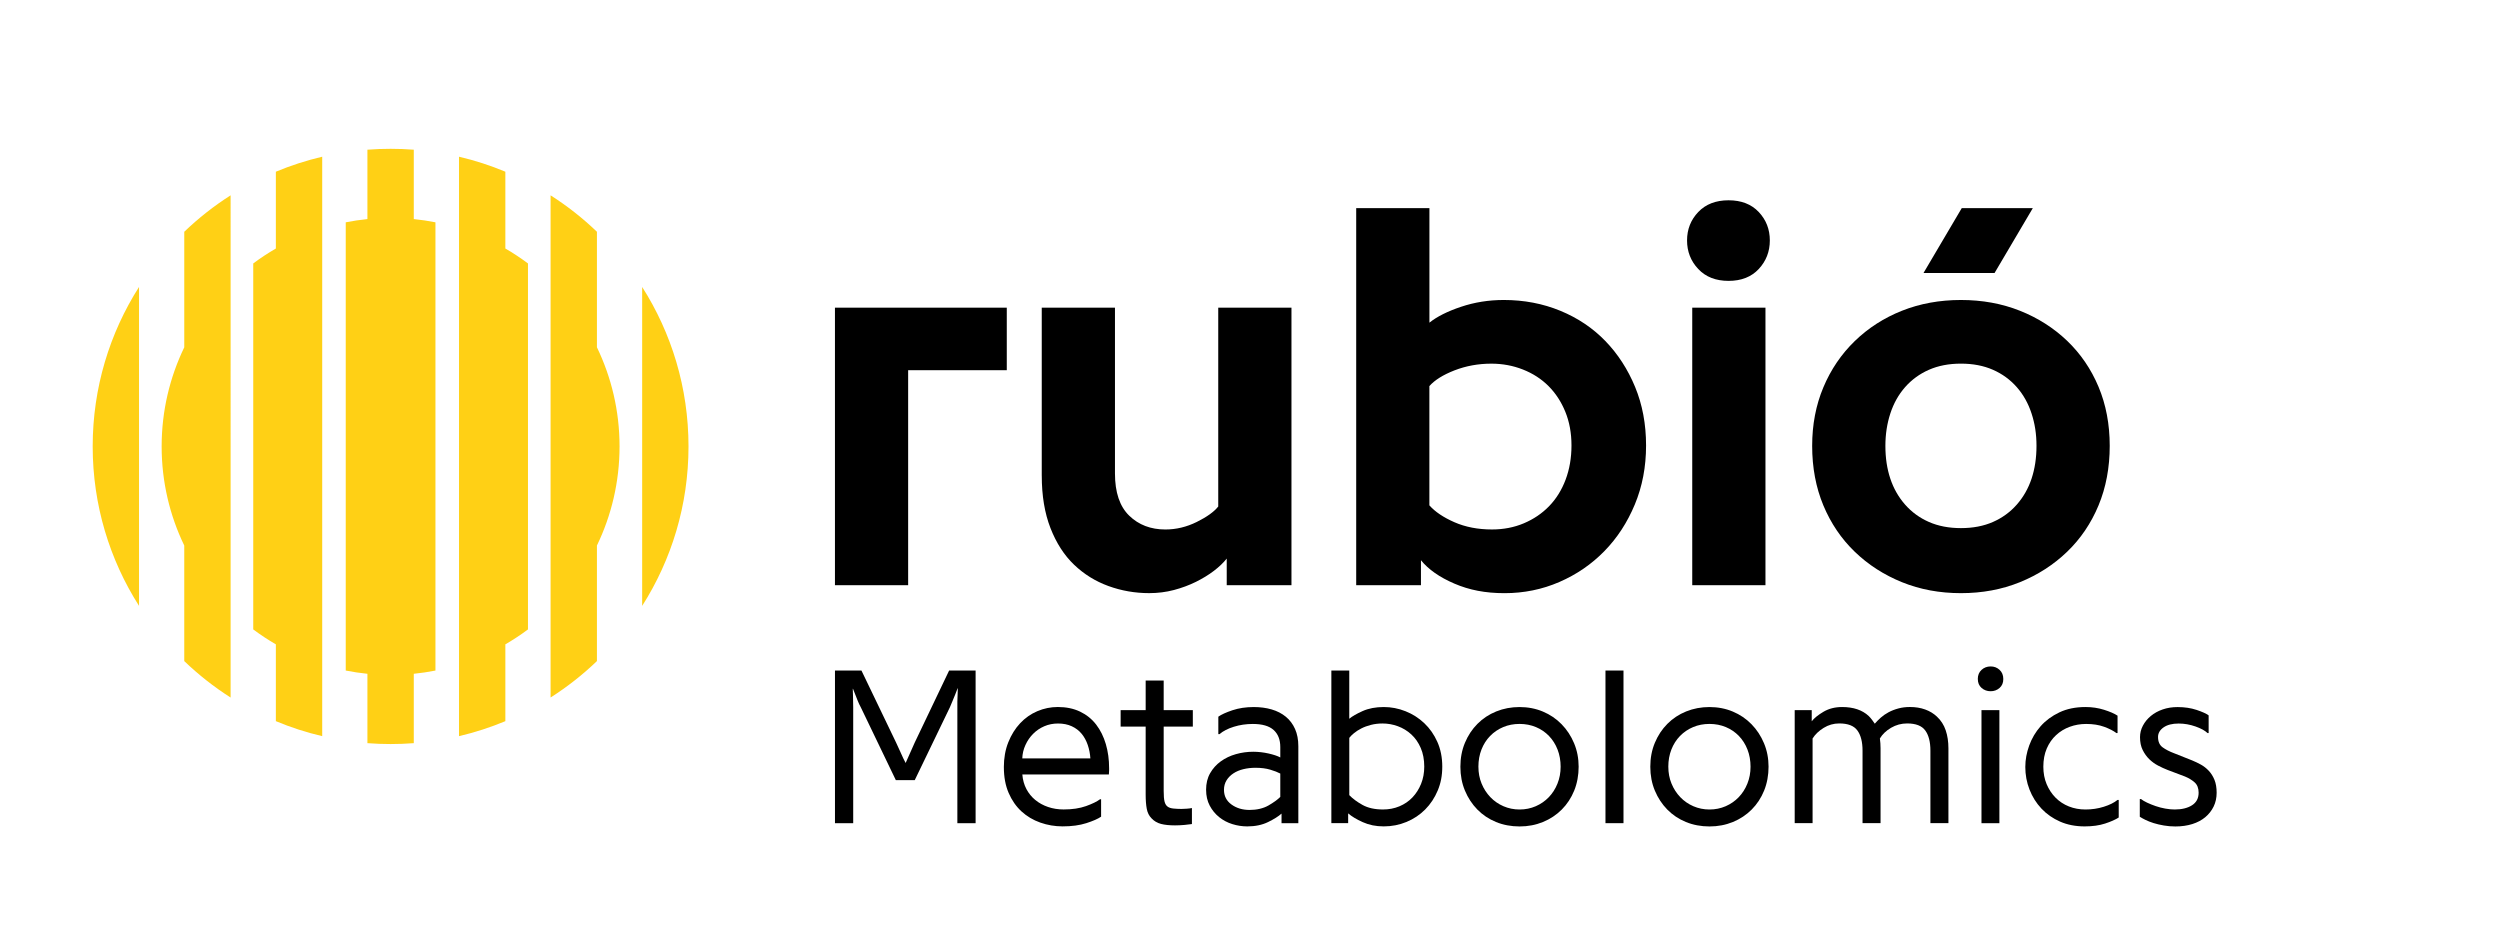
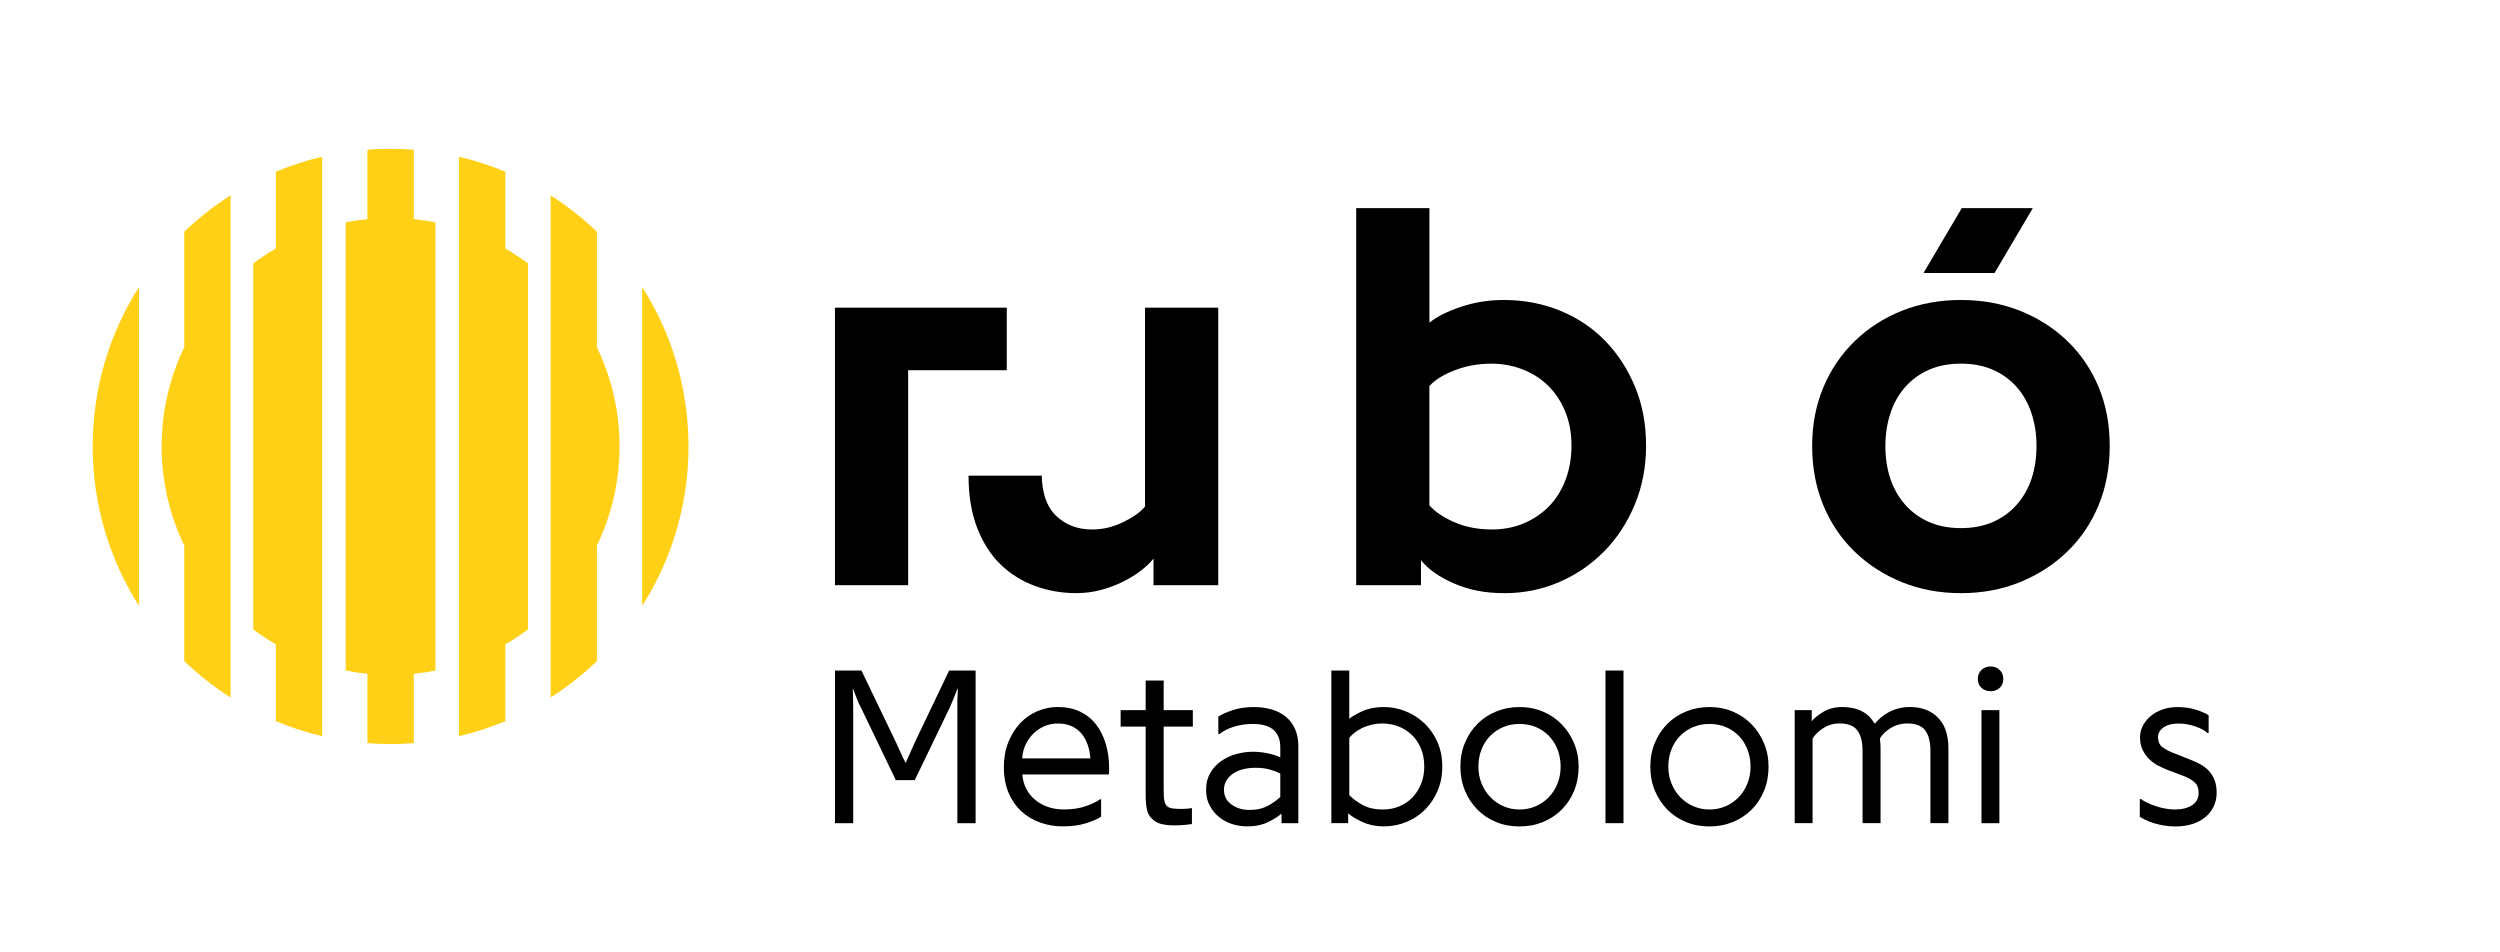
<svg xmlns="http://www.w3.org/2000/svg" id="Capa_1" viewBox="0 0 1190.55 453.54">
  <defs>
    <style>.cls-1{fill:#000;}.cls-1,.cls-2{stroke-width:0px;}.cls-2{fill:#ffd015;}</style>
  </defs>
  <path class="cls-1" d="M397.62,278.69v-132.18h81.83v29.79h-46.97v102.39h-34.87Z" />
-   <path class="cls-1" d="M496.1,226.52v-80.01h34.87v78.94c0,9.03,2.26,15.74,6.78,20.12,4.52,4.39,10.26,6.58,17.22,6.58,5.13,0,10.11-1.19,14.94-3.58,4.83-2.39,8.24-4.84,10.24-7.36v-94.7h34.87v132.18h-30.83v-12.69c-1.57,1.99-3.6,3.93-6.09,5.83-2.49,1.9-5.34,3.65-8.57,5.25-3.23,1.6-6.72,2.89-10.47,3.89-3.75.99-7.68,1.49-11.78,1.49-6.75,0-13.23-1.13-19.42-3.38-6.19-2.25-11.65-5.64-16.36-10.15-4.72-4.51-8.46-10.32-11.24-17.43-2.77-7.11-4.15-15.44-4.15-24.98Z" />
+   <path class="cls-1" d="M496.1,226.52v-80.01v78.94c0,9.03,2.26,15.74,6.78,20.12,4.52,4.39,10.26,6.58,17.22,6.58,5.13,0,10.11-1.19,14.94-3.58,4.83-2.39,8.24-4.84,10.24-7.36v-94.7h34.87v132.18h-30.83v-12.69c-1.57,1.99-3.6,3.93-6.09,5.83-2.49,1.9-5.34,3.65-8.57,5.25-3.23,1.6-6.72,2.89-10.47,3.89-3.75.99-7.68,1.49-11.78,1.49-6.75,0-13.23-1.13-19.42-3.38-6.19-2.25-11.65-5.64-16.36-10.15-4.72-4.51-8.46-10.32-11.24-17.43-2.77-7.11-4.15-15.44-4.15-24.98Z" />
  <path class="cls-1" d="M645.85,278.69V99.11h34.87v54.55c3.56-2.86,8.56-5.38,15.03-7.55,6.46-2.17,13.25-3.25,20.36-3.25,9.66,0,18.65,1.72,26.97,5.15s15.46,8.23,21.42,14.39c5.96,6.16,10.69,13.46,14.17,21.88,3.48,8.42,5.22,17.71,5.22,27.87s-1.78,19.5-5.35,28.08c-3.57,8.58-8.4,15.99-14.5,22.23-6.1,6.24-13.24,11.14-21.42,14.69-8.18,3.55-16.89,5.33-26.12,5.33s-16.81-1.51-23.87-4.54c-7.07-3.03-12.38-6.74-15.94-11.15v11.91h-30.83ZM680.72,240.68c2.69,3.04,6.66,5.71,11.9,8.01,5.25,2.3,11.21,3.45,17.89,3.45,5.46,0,10.52-.97,15.16-2.93,4.64-1.96,8.65-4.67,12.03-8.14,3.38-3.48,6.01-7.69,7.87-12.64,1.86-4.95,2.8-10.38,2.8-16.29s-.98-11.25-2.93-16.03c-1.95-4.78-4.62-8.86-8-12.25-3.38-3.39-7.44-6.01-12.17-7.88-4.73-1.87-9.74-2.8-15.03-2.8-6.24,0-12.1,1.07-17.57,3.19-5.46,2.13-9.45,4.63-11.97,7.49v56.82Z" />
-   <path class="cls-1" d="M803.41,114.5c0-5.29,1.78-9.8,5.33-13.53,3.56-3.73,8.37-5.59,14.44-5.59s10.86,1.86,14.38,5.59c3.51,3.73,5.27,8.24,5.27,13.53s-1.76,9.82-5.27,13.6c-3.51,3.77-8.31,5.66-14.38,5.66s-10.89-1.88-14.44-5.66c-3.56-3.77-5.33-8.31-5.33-13.6ZM805.88,278.69v-132.18h34.87v132.18h-34.87Z" />
  <path class="cls-1" d="M862.99,212.34c0-10.11,1.77-19.4,5.33-27.87,3.55-8.47,8.54-15.82,14.95-22.04,6.41-6.22,13.91-11.04,22.49-14.45,8.58-3.41,17.94-5.12,28.08-5.12s19.5,1.71,28.08,5.12c8.58,3.41,16.07,8.19,22.49,14.32,6.41,6.14,11.39,13.44,14.95,21.91,3.55,8.47,5.33,17.84,5.33,28.13s-1.78,19.81-5.33,28.34c-3.55,8.53-8.54,15.89-14.95,22.07-6.41,6.18-13.91,11.01-22.49,14.5-8.58,3.48-17.94,5.22-28.08,5.22s-19.5-1.74-28.08-5.22c-8.58-3.48-16.08-8.31-22.49-14.5-6.41-6.18-11.39-13.54-14.95-22.07-3.55-8.53-5.33-17.98-5.33-28.34ZM897.86,212.34c0,5.72.78,10.93,2.35,15.61,1.56,4.68,3.91,8.8,7.04,12.36,3.13,3.56,6.91,6.31,11.34,8.26,4.43,1.95,9.51,2.93,15.25,2.93s10.82-.98,15.25-2.93c4.43-1.95,8.21-4.7,11.34-8.26,3.13-3.56,5.48-7.68,7.04-12.36,1.56-4.68,2.35-9.89,2.35-15.61s-.78-10.6-2.35-15.42c-1.57-4.81-3.91-9-7.04-12.56-3.13-3.56-6.91-6.31-11.34-8.26-4.43-1.95-9.51-2.93-15.25-2.93s-10.82.98-15.25,2.93c-4.43,1.95-8.21,4.71-11.34,8.26-3.13,3.56-5.47,7.74-7.04,12.56-1.57,4.81-2.35,9.95-2.35,15.42Z" />
  <polygon class="cls-1" points="934.23 99.11 916 130.02 949.84 130.02 968.07 99.11 934.23 99.11" />
  <path class="cls-2" d="M240.66,81.77c-7.08-2.96-14.46-5.36-22.07-7.14v275.94c7.61-1.79,14.99-4.19,22.07-7.14v-36.58c3.73-2.17,7.34-4.53,10.77-7.11V125.46c-3.44-2.58-7.04-4.95-10.77-7.11v-36.58Z" />
  <path class="cls-2" d="M131.37,118.35c-3.73,2.17-7.34,4.53-10.77,7.11v174.28c3.44,2.58,7.04,4.95,10.77,7.11v36.58c7.08,2.96,14.46,5.36,22.07,7.14V74.63c-7.61,1.79-14.99,4.19-22.07,7.14v36.58Z" />
  <path class="cls-2" d="M87.75,165.4c-6.89,14.28-10.77,30.28-10.77,47.2s3.88,32.92,10.77,47.2v55.03c6.75,6.48,14.14,12.3,22.07,17.35V93.02c-7.93,5.05-15.32,10.87-22.07,17.35v55.03Z" />
  <path class="cls-2" d="M66.21,288.54v-151.89c-13.97,21.95-22.07,48-22.07,75.94s8.1,53.99,22.07,75.94Z" />
  <path class="cls-2" d="M305.81,136.65v151.89c13.97-21.95,22.07-48,22.07-75.94s-8.1-53.99-22.07-75.94Z" />
  <path class="cls-2" d="M284.27,110.37c-6.75-6.48-14.14-12.3-22.07-17.35v239.15c7.93-5.05,15.32-10.87,22.07-17.35v-55.03c6.89-14.28,10.77-30.28,10.77-47.2s-3.88-32.92-10.77-47.2v-55.03Z" />
  <path class="cls-2" d="M197.05,104.19v-32.9c-3.64-.28-7.32-.42-11.04-.42s-7.39.14-11.04.42v33.04c-3.49.35-6.93.87-10.32,1.54v213.46c3.38.67,6.83,1.19,10.32,1.54v33.04c3.64.28,7.32.42,11.04.42s7.39-.14,11.04-.42v-33.04c3.49-.35,6.93-.87,10.32-1.54V105.87c-3.38-.67-6.83-1.19-10.32-1.54v-.13Z" />
  <path class="cls-1" d="M397.63,392.01v-72.69h12.61l16.48,34.28c.81,1.66,1.57,3.32,2.28,4.98.71,1.66,1.47,3.25,2.28,4.77.64-1.38,1.29-2.84,1.96-4.4.67-1.55,1.47-3.34,2.38-5.35l16.37-34.28h12.61v72.69h-8.69v-57.99c0-1.04.03-2.04.11-2.99,0-1.09.03-2.17.11-3.23h-.11c-.42,1.02-.81,2.03-1.17,3.02-.35.88-.75,1.85-1.19,2.89-.44,1.04-.87,2.08-1.3,3.1l-16.74,34.7h-9.01l-16.69-34.7c-.57-1.02-1.05-2.06-1.46-3.1-.41-1.04-.79-2-1.14-2.89-.35-.95-.72-1.89-1.11-2.81h-.11c0,1.09.03,2.14.11,3.13,0,.88.02,1.85.05,2.89.04,1.04.05,1.97.05,2.78v55.2h-8.69Z" />
  <path class="cls-1" d="M478.05,365.41c0-4.41.71-8.39,2.12-11.92,1.41-3.53,3.29-6.55,5.64-9.06,2.35-2.51,5.08-4.42,8.19-5.75,3.11-1.32,6.36-1.99,9.75-1.99,3.99,0,7.52.73,10.6,2.2,3.07,1.47,5.62,3.52,7.66,6.17,2.03,2.65,3.57,5.75,4.61,9.3,1.04,3.55,1.56,7.37,1.56,11.47v.98c0,.3-.04.96-.11,1.99h-41.22c.21,2.6.86,4.91,1.93,6.95,1.08,2.04,2.49,3.77,4.24,5.21,1.75,1.44,3.78,2.55,6.09,3.34,2.31.79,4.78,1.18,7.39,1.18,4.13,0,7.69-.53,10.68-1.6,2.98-1.07,5.2-2.15,6.65-3.24h.53v8.28c-1.52,1.04-3.87,2.07-7.05,3.09-3.18,1.02-6.94,1.53-11.28,1.53-3.67,0-7.21-.6-10.62-1.8-3.41-1.2-6.39-2.98-8.95-5.32-2.56-2.35-4.6-5.28-6.12-8.79-1.52-3.51-2.28-7.58-2.28-12.21ZM486.84,361.18h32.42c-.14-2.23-.56-4.37-1.25-6.4-.69-2.04-1.66-3.82-2.91-5.34-1.25-1.52-2.83-2.72-4.72-3.59-1.89-.87-4.07-1.3-6.54-1.3-2.33,0-4.5.43-6.52,1.3-2.01.87-3.78,2.06-5.3,3.59-1.52,1.52-2.75,3.3-3.68,5.34-.94,2.04-1.44,4.17-1.51,6.4Z" />
  <path class="cls-1" d="M533.67,346.02v-7.84h11.92v-14.09h8.58v14.09h13.88v7.84h-13.88v30.61c0,2.33.14,4.04.42,5.12.28,1.08.76,1.87,1.43,2.36.64.5,1.55.8,2.75.93,1.2.12,2.49.19,3.87.19.56,0,1.39-.04,2.46-.11,1.08-.07,1.92-.18,2.52-.32v7.63c-.81.14-2,.28-3.55.42-1.55.14-3.06.21-4.5.21-2.68,0-4.91-.23-6.67-.69-1.77-.46-3.27-1.34-4.5-2.65-1.17-1.17-1.93-2.67-2.28-4.5-.35-1.84-.53-4.13-.53-6.89v-32.32h-11.92Z" />
  <path class="cls-1" d="M574.36,376.14c0-3.04.64-5.69,1.93-7.93,1.29-2.25,2.98-4.13,5.09-5.65,2.1-1.52,4.49-2.66,7.18-3.42,2.68-.76,5.44-1.14,8.26-1.14,1.17,0,2.38.07,3.63.21,1.25.14,2.46.35,3.63.61,1.17.26,2.23.56,3.21.88.97.32,1.78.66,2.41,1.01v-4.95c0-3.51-1.06-6.22-3.18-8.13-2.12-1.91-5.42-2.87-9.91-2.87-3.18,0-6.2.45-9.06,1.34-2.86.89-5.12,2.06-6.78,3.5h-.58v-8.3c1.45-1.03,3.69-2.05,6.73-3.07,3.04-1.01,6.41-1.52,10.12-1.52,3.11,0,5.96.38,8.56,1.14,2.6.76,4.84,1.92,6.73,3.47,1.89,1.55,3.36,3.51,4.4,5.85,1.04,2.35,1.56,5.08,1.56,8.19v36.66h-8v-4.57c-1.45,1.31-3.59,2.65-6.41,4.03-2.83,1.38-6.13,2.07-9.91,2.07-2.4,0-4.77-.36-7.1-1.09-2.33-.72-4.42-1.83-6.28-3.32-1.85-1.49-3.36-3.32-4.5-5.49-1.15-2.17-1.72-4.68-1.72-7.51ZM582.89,376.17c0,2.9,1.18,5.21,3.55,6.94s5.25,2.6,8.64,2.6,6.52-.71,8.98-2.12c2.45-1.41,4.33-2.77,5.64-4.08v-11.13c-1.17-.63-2.75-1.25-4.77-1.85-2.01-.6-4.36-.9-7.05-.9-2.01,0-3.93.22-5.75.66-1.82.44-3.41,1.11-4.77,2.01s-2.45,2-3.26,3.31-1.22,2.83-1.22,4.56Z" />
  <path class="cls-1" d="M634.02,392.01v-72.69h8.53v22.96c1.38-1.16,3.5-2.38,6.36-3.66,2.86-1.28,6.22-1.92,10.07-1.92,3.53,0,6.98.66,10.33,1.99s6.34,3.22,8.95,5.69c2.61,2.47,4.7,5.45,6.25,8.94,1.55,3.49,2.33,7.41,2.33,11.75s-.72,7.94-2.17,11.4c-1.45,3.46-3.44,6.47-5.96,9.01s-5.49,4.53-8.9,5.94c-3.41,1.41-7.02,2.12-10.83,2.12s-7-.67-9.99-2.01c-2.99-1.34-5.31-2.74-6.97-4.19v4.66h-8ZM642.55,378.65c1.59,1.66,3.69,3.22,6.3,4.67,2.61,1.45,5.86,2.17,9.75,2.17,2.83,0,5.44-.5,7.84-1.51,2.4-1.01,4.47-2.42,6.2-4.24,1.73-1.82,3.1-3.98,4.11-6.47,1.01-2.49,1.51-5.23,1.51-8.2,0-3.32-.56-6.28-1.67-8.86-1.11-2.58-2.61-4.74-4.5-6.47-1.89-1.73-4.03-3.03-6.41-3.9s-4.81-1.3-7.28-1.3c-1.94,0-3.78.22-5.51.66-1.73.44-3.27,1.01-4.61,1.7-1.34.69-2.5,1.43-3.47,2.23s-1.72,1.55-2.25,2.25v27.27Z" />
  <path class="cls-1" d="M695.47,365.12c0-4.14.72-7.94,2.17-11.4,1.45-3.46,3.43-6.47,5.96-9.01,2.52-2.54,5.51-4.52,8.95-5.91s7.14-2.09,11.1-2.09,7.69.72,11.1,2.15c3.41,1.43,6.38,3.44,8.9,6.02,2.52,2.58,4.51,5.6,5.96,9.07,1.45,3.46,2.17,7.19,2.17,11.19s-.71,7.92-2.12,11.38c-1.41,3.46-3.38,6.46-5.91,9s-5.51,4.52-8.95,5.93c-3.44,1.41-7.16,2.12-11.15,2.12s-7.81-.71-11.23-2.12c-3.43-1.41-6.38-3.39-8.87-5.93-2.49-2.54-4.46-5.54-5.91-9-1.45-3.46-2.17-7.25-2.17-11.38ZM704.05,365.12c0,2.89.5,5.56,1.51,8.02s2.39,4.6,4.16,6.46c1.77,1.85,3.85,3.3,6.25,4.34,2.4,1.04,4.96,1.56,7.68,1.56s5.32-.52,7.71-1.56c2.38-1.04,4.45-2.47,6.2-4.29,1.75-1.82,3.13-3.97,4.13-6.46,1.01-2.49,1.51-5.18,1.51-8.07s-.49-5.69-1.46-8.17c-.97-2.49-2.33-4.64-4.08-6.46-1.75-1.82-3.81-3.23-6.2-4.23-2.38-1-4.99-1.51-7.81-1.51s-5.43.5-7.81,1.51c-2.38,1-4.46,2.42-6.23,4.23-1.77,1.82-3.13,3.97-4.11,6.46-.97,2.49-1.46,5.21-1.46,8.17Z" />
  <path class="cls-1" d="M764.56,392.01v-72.69h8.58v72.69h-8.58Z" />
  <path class="cls-1" d="M785.91,365.12c0-4.14.72-7.94,2.17-11.4,1.45-3.46,3.43-6.47,5.96-9.01,2.52-2.54,5.51-4.52,8.95-5.91s7.14-2.09,11.1-2.09,7.69.72,11.1,2.15c3.41,1.43,6.38,3.44,8.9,6.02,2.52,2.58,4.51,5.6,5.96,9.07,1.45,3.46,2.17,7.19,2.17,11.19s-.71,7.92-2.12,11.38c-1.41,3.46-3.38,6.46-5.91,9s-5.51,4.52-8.95,5.93c-3.44,1.41-7.16,2.12-11.15,2.12s-7.81-.71-11.23-2.12c-3.43-1.41-6.38-3.39-8.87-5.93-2.49-2.54-4.46-5.54-5.91-9-1.45-3.46-2.17-7.25-2.17-11.38ZM794.49,365.12c0,2.89.5,5.56,1.51,8.02s2.39,4.6,4.16,6.46c1.77,1.85,3.85,3.3,6.25,4.34,2.4,1.04,4.96,1.56,7.68,1.56s5.32-.52,7.71-1.56c2.38-1.04,4.45-2.47,6.2-4.29,1.75-1.82,3.13-3.97,4.13-6.46,1.01-2.49,1.51-5.18,1.51-8.07s-.49-5.69-1.46-8.17c-.97-2.49-2.33-4.64-4.08-6.46-1.75-1.82-3.81-3.23-6.2-4.23-2.38-1-4.99-1.51-7.81-1.51s-5.43.5-7.81,1.51c-2.38,1-4.46,2.42-6.23,4.23-1.77,1.82-3.13,3.97-4.11,6.46-.97,2.49-1.46,5.21-1.46,8.17Z" />
  <path class="cls-1" d="M854.67,392.01v-53.83h8.11v5.31c1.17-1.51,3.03-3.02,5.59-4.53,2.56-1.51,5.52-2.26,8.87-2.26,5.37,0,9.59,1.42,12.66,4.26.56.56,1.09,1.16,1.56,1.79s.93,1.26,1.35,1.89c.81-.95,1.76-1.9,2.83-2.87,1.08-.96,2.32-1.82,3.74-2.58,1.41-.75,2.97-1.36,4.69-1.82,1.71-.46,3.54-.68,5.48-.68,2.68,0,5.11.4,7.28,1.19,2.17.79,4.02,1.92,5.54,3.36,1.94,1.8,3.35,3.98,4.21,6.54.87,2.56,1.3,5.43,1.3,8.61v35.6h-8.58v-34.53c0-4.14-.81-7.33-2.44-9.57-1.62-2.25-4.5-3.37-8.64-3.37-2.75,0-5.31.69-7.66,2.07-2.35,1.38-4.12,3.08-5.32,5.09.21,1.52.32,3.08.32,4.67v35.64h-8.58v-34.53c0-4.14-.81-7.33-2.44-9.57-1.62-2.25-4.5-3.37-8.64-3.37-2.68,0-5.17.71-7.44,2.12-2.28,1.41-4.04,3.09-5.27,5.04v40.31h-8.53Z" />
  <path class="cls-1" d="M941.87,323.35c0-1.8.59-3.25,1.78-4.34,1.18-1.09,2.62-1.64,4.32-1.64s3.08.54,4.26,1.62c1.18,1.08,1.78,2.54,1.78,4.37s-.59,3.22-1.78,4.26c-1.18,1.04-2.6,1.56-4.26,1.56s-3.09-.52-4.29-1.56c-1.2-1.04-1.8-2.46-1.8-4.26ZM943.62,392.01v-53.83h8.53v53.83h-8.53Z" />
-   <path class="cls-1" d="M964.5,365.12c0-3.32.62-6.69,1.85-10.1,1.24-3.41,3.05-6.47,5.43-9.17,2.38-2.7,5.36-4.91,8.93-6.6,3.57-1.7,7.72-2.55,12.45-2.55,3.11,0,6.05.44,8.82,1.31,2.77.87,4.92,1.8,6.44,2.8v8.29h-.53c-1.45-1.09-3.4-2.09-5.85-2.99-2.46-.9-5.31-1.35-8.56-1.35-2.75,0-5.36.45-7.81,1.35-2.46.9-4.63,2.22-6.52,3.97-1.89,1.75-3.37,3.88-4.45,6.4-1.08,2.52-1.62,5.41-1.62,8.65,0,3.03.52,5.79,1.56,8.28,1.04,2.49,2.46,4.64,4.26,6.46,1.8,1.82,3.92,3.21,6.36,4.18,2.44.97,5.07,1.45,7.89,1.45,3.04,0,5.94-.43,8.71-1.3s4.95-1.95,6.54-3.25h.58v8.36c-1.59,1.03-3.76,1.99-6.52,2.89s-5.99,1.35-9.69,1.35c-4.34,0-8.25-.76-11.71-2.28-3.46-1.52-6.42-3.58-8.87-6.19-2.46-2.61-4.35-5.63-5.69-9.05-1.34-3.42-2.01-7.06-2.01-10.9Z" />
  <path class="cls-1" d="M1019.01,388.93v-8.41h.58c.71.56,1.68,1.14,2.91,1.72s2.6,1.13,4.08,1.64,3.02.91,4.61,1.19,3.07.42,4.45.42c3.39,0,6.14-.67,8.24-2.01,2.1-1.34,3.15-3.33,3.15-5.98,0-2.15-.64-3.79-1.91-4.92s-2.81-2.06-4.61-2.8l-8.26-3.12c-1.45-.56-2.95-1.25-4.5-2.06-1.55-.81-2.96-1.83-4.21-3.04-1.25-1.22-2.3-2.68-3.15-4.39s-1.27-3.75-1.27-6.11c0-1.93.46-3.77,1.38-5.51.92-1.74,2.17-3.27,3.76-4.59,1.59-1.32,3.47-2.36,5.64-3.11,2.17-.76,4.55-1.13,7.12-1.13,3.32,0,6.32.45,9.01,1.34,2.68.89,4.61,1.76,5.77,2.61v8.44h-.53c-1.17-1.16-3.07-2.21-5.72-3.15-2.65-.93-5.33-1.4-8.05-1.4-3.04,0-5.43.62-7.18,1.85-1.75,1.24-2.62,2.75-2.62,4.55,0,2.22.72,3.86,2.17,4.92,1.45,1.06,3.3,2.01,5.56,2.86l8.53,3.39c1.38.56,2.75,1.23,4.13,1.98,1.38.76,2.63,1.74,3.76,2.94,1.13,1.2,2.04,2.65,2.73,4.34.69,1.69,1.03,3.74,1.03,6.14s-.48,4.6-1.43,6.56c-.95,1.95-2.28,3.64-3.97,5.06-1.7,1.42-3.75,2.51-6.17,3.28-2.42.76-5.11,1.15-8.08,1.15-1.87,0-3.7-.15-5.48-.46-1.78-.3-3.42-.69-4.9-1.15-1.48-.47-2.78-.98-3.89-1.53s-2-1.05-2.67-1.48Z" />
</svg>